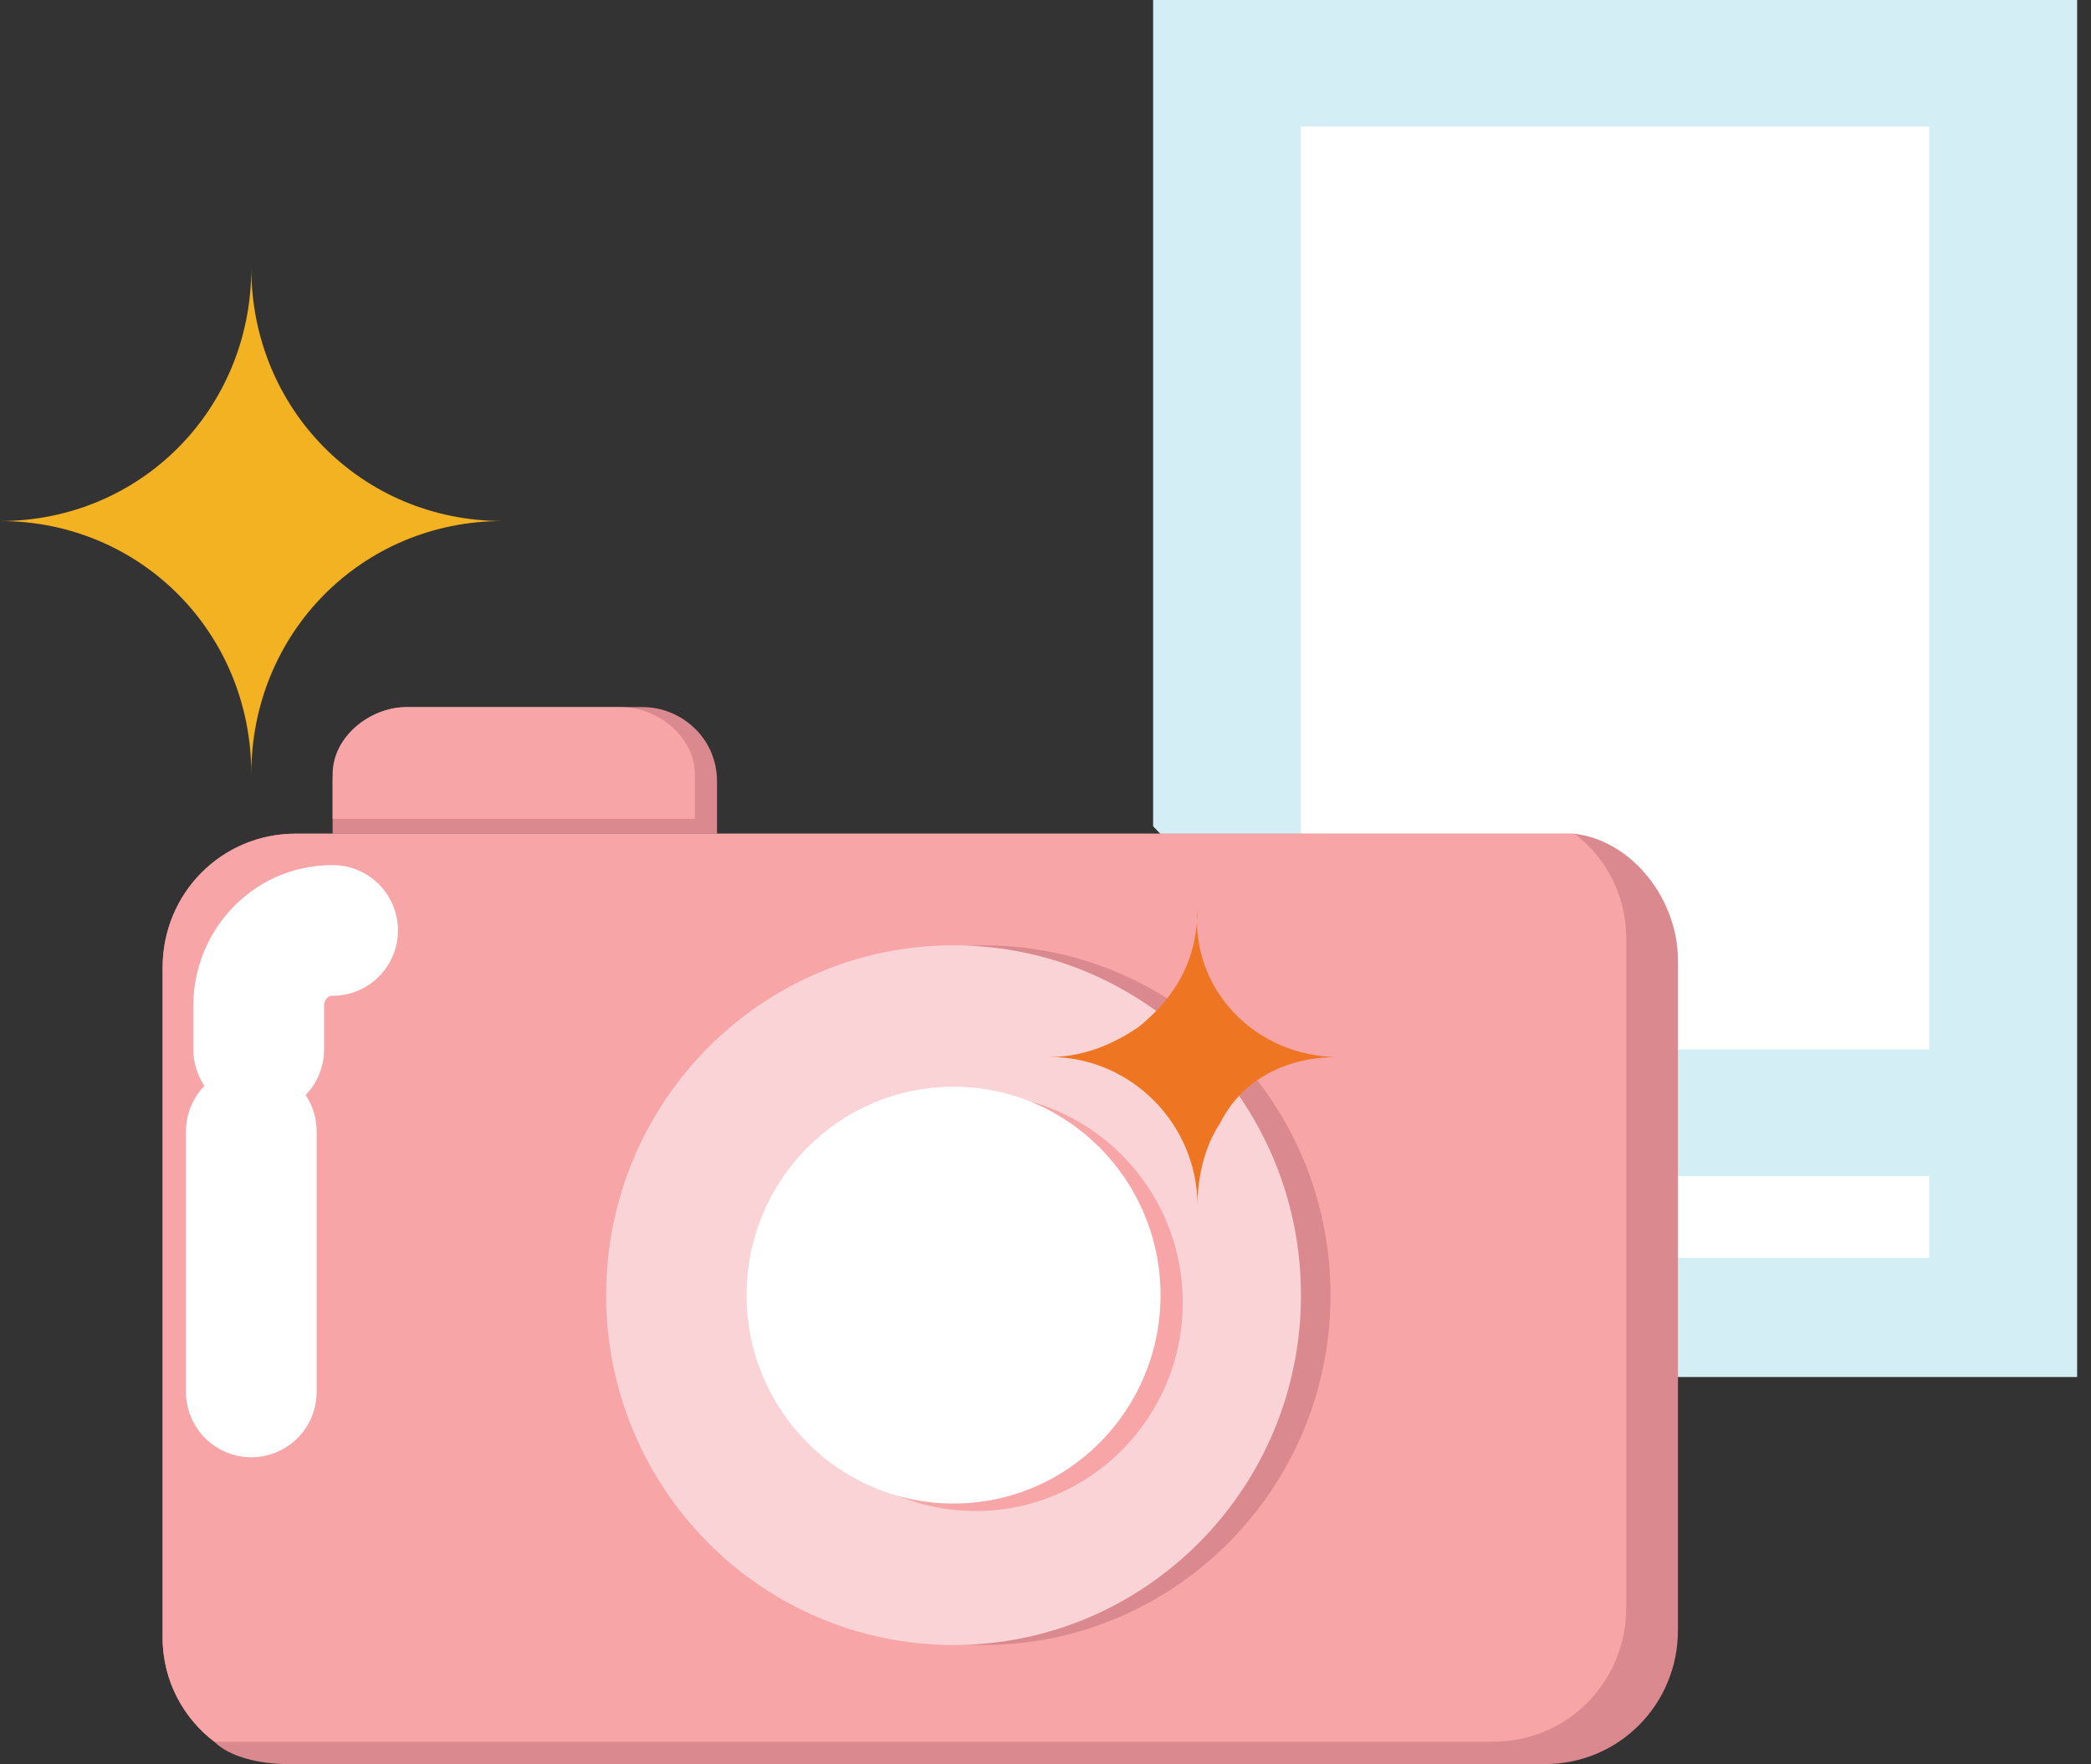
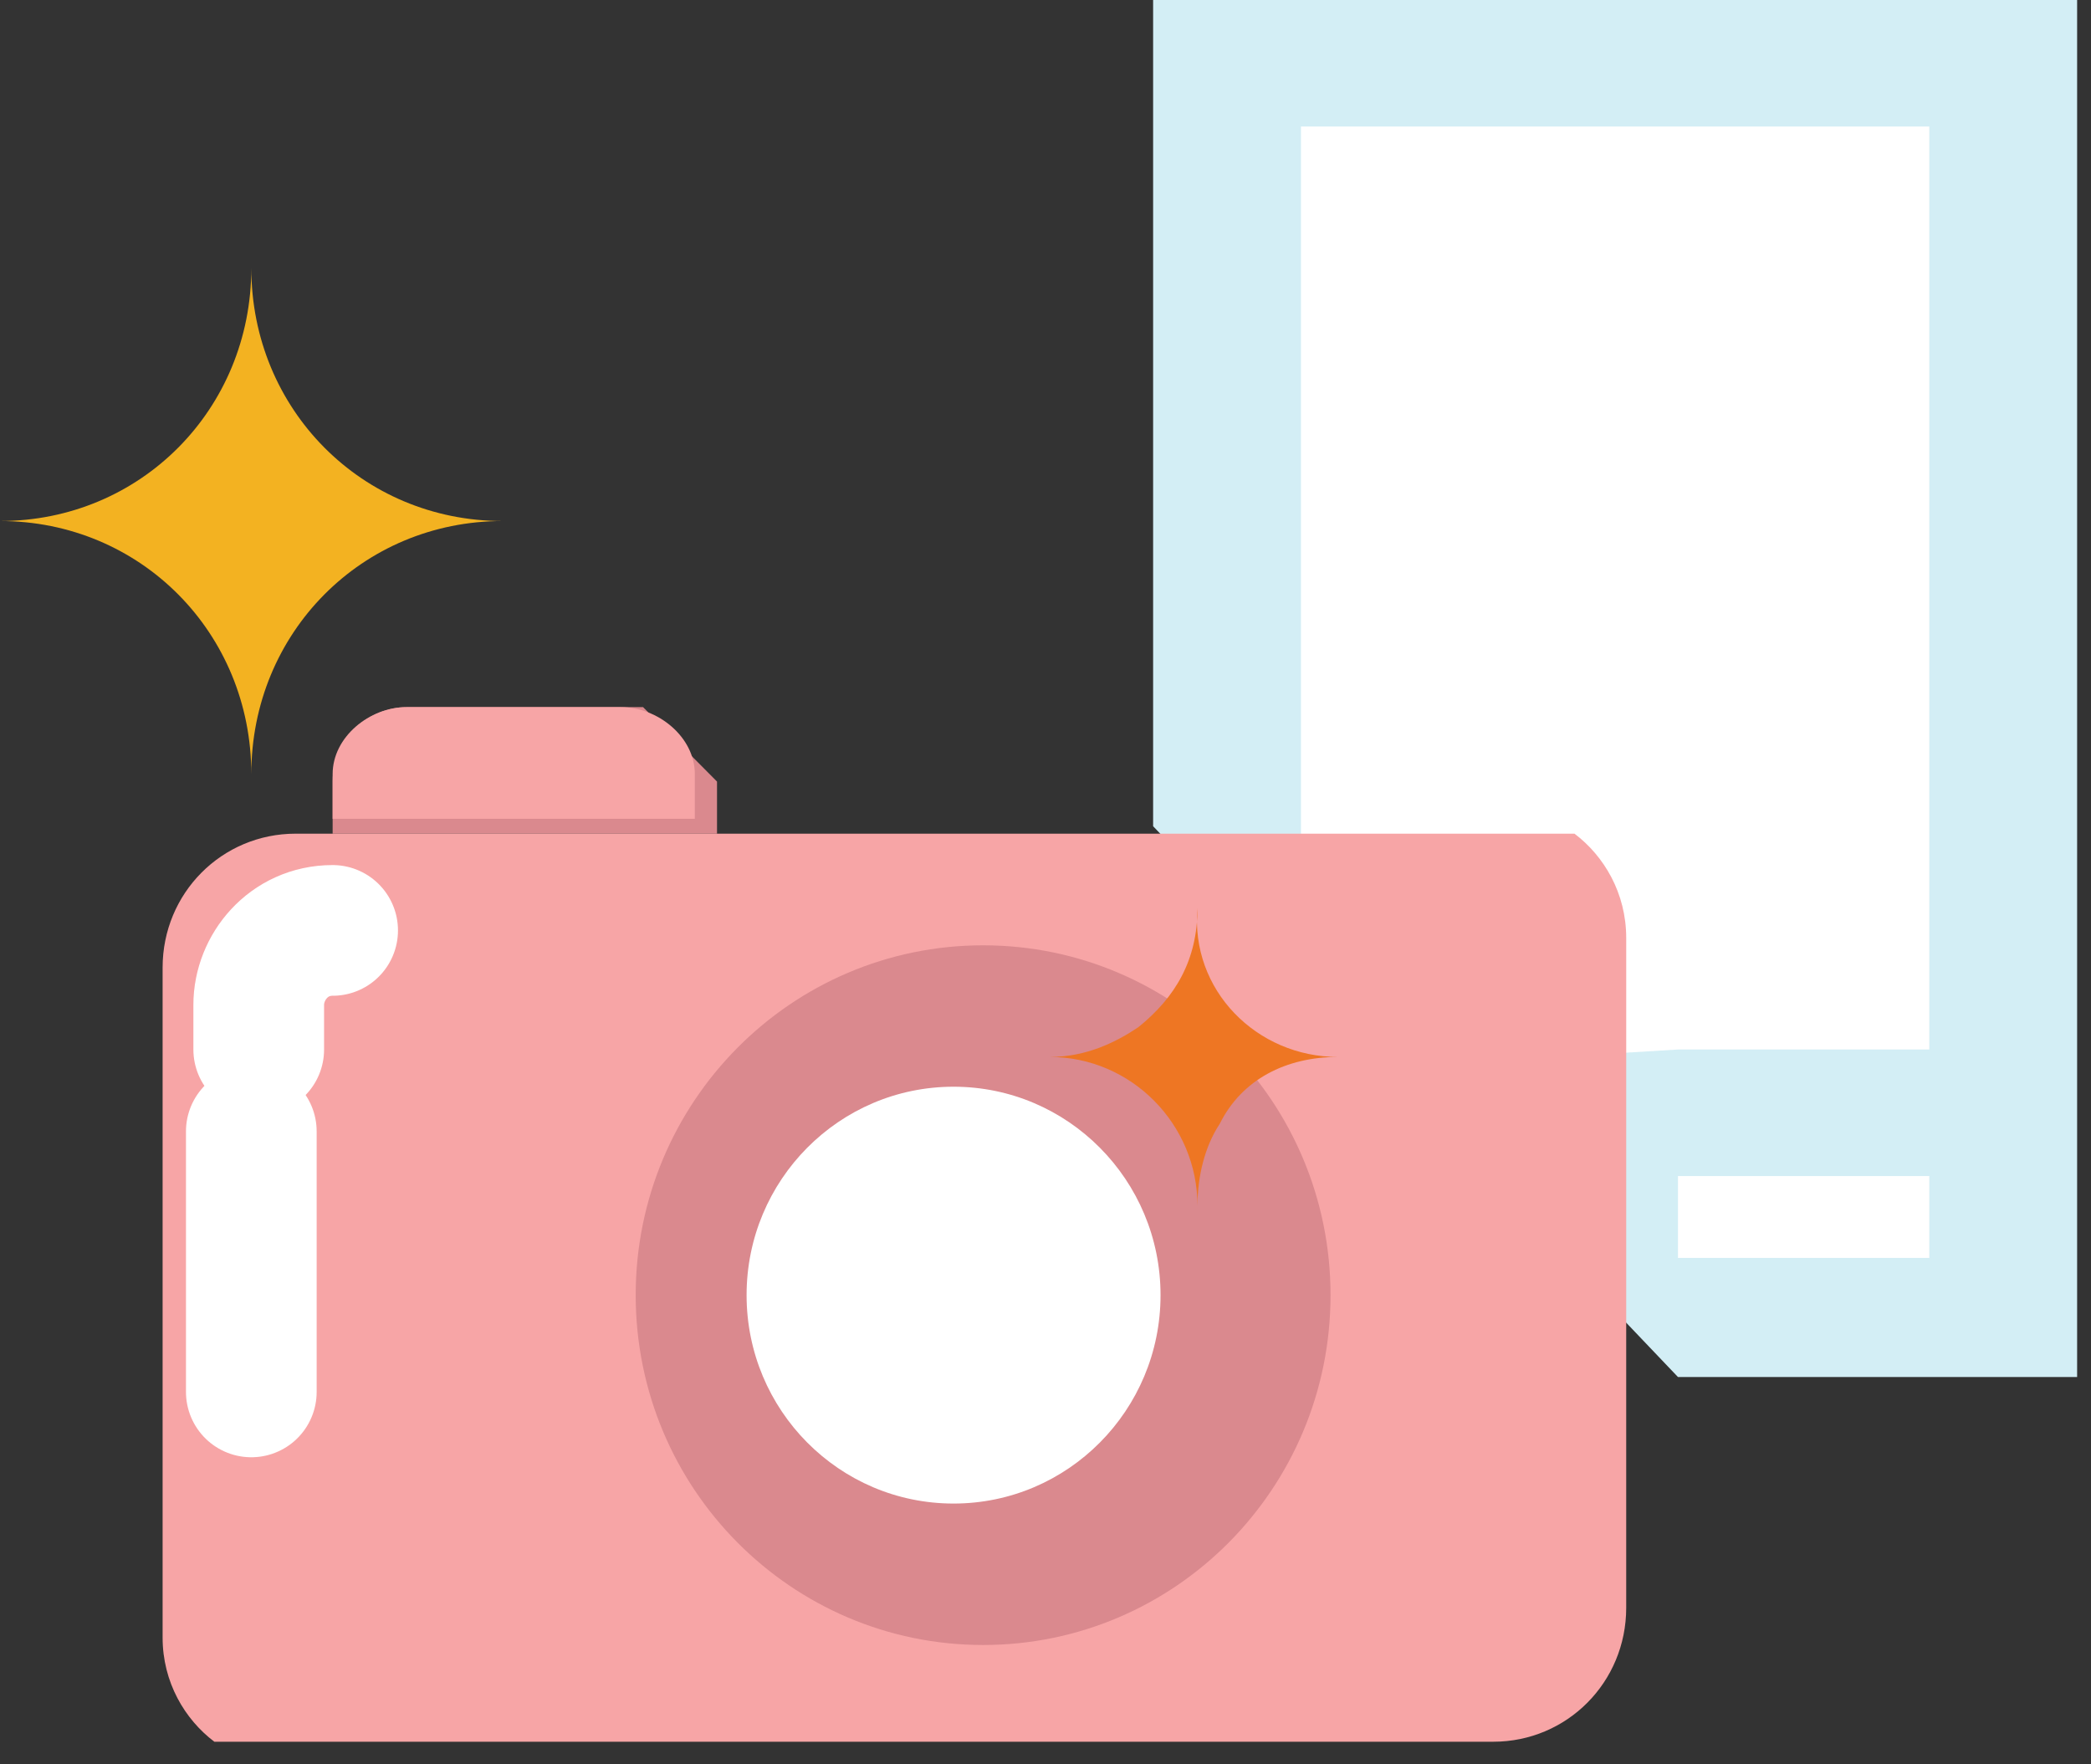
<svg xmlns="http://www.w3.org/2000/svg" width="64" height="54" viewBox="0 0 64 54" fill="none">
  <rect x="0" y="0" width="64" height="54" fill="#333333" stroke="none" />
-   <path d="M21.946 23.921V25.516H10.181V23.921C10.181 22.554 11.312 21.643 12.444 21.643H19.683C20.815 21.643 21.946 22.554 21.946 23.921Z" fill="#DA898E" />
+   <path d="M21.946 23.921V25.516H10.181V23.921C10.181 22.554 11.312 21.643 12.444 21.643H19.683Z" fill="#DA898E" />
  <path d="M21.267 23.693V25.06H10.181V23.693C10.181 22.554 11.312 21.643 12.444 21.643H19.005C20.136 21.643 21.267 22.554 21.267 23.693Z" fill="#F7A5A6" />
  <path d="M59.729 2.962H39.367V39.185H59.729V2.962Z" fill="white" />
  <path d="M51.358 42.146H63.575V0H35.294V25.288L51.358 42.146ZM51.358 35.995H59.05V38.501H51.358V35.995ZM39.819 25.516V3.873H59.05V32.122H51.358L43.892 32.578L39.819 25.516Z" fill="#D3EEF5" />
-   <path d="M51.358 29.389V49.892C51.358 52.17 49.548 53.993 47.286 53.993H8.824C7.919 53.993 7.014 53.765 6.561 53.309C5.656 52.626 4.977 51.487 4.977 50.12V29.616C4.977 27.338 6.787 25.516 9.05 25.516H47.512C47.738 25.516 47.964 25.516 48.191 25.516C50.001 25.743 51.358 27.566 51.358 29.389Z" fill="#DA898E" />
  <path d="M49.774 28.705V49.209C49.774 51.487 47.964 53.309 45.702 53.309H7.24C7.014 53.309 6.787 53.309 6.561 53.309C5.656 52.626 4.977 51.487 4.977 50.12V29.616C4.977 27.338 6.787 25.516 9.05 25.516H47.512C47.738 25.516 47.964 25.516 48.191 25.516C49.096 26.199 49.774 27.338 49.774 28.705Z" fill="#F7A5A6" />
  <path d="M10.181 28.477C8.824 28.477 7.919 29.616 7.919 30.755V32.122" stroke="white" stroke-width="4" stroke-miterlimit="10" stroke-linecap="round" stroke-linejoin="round" />
  <path d="M7.692 34.628V42.602" stroke="white" stroke-width="4" stroke-miterlimit="10" stroke-linecap="round" stroke-linejoin="round" />
  <path d="M30.091 50.348C35.964 50.348 40.724 45.554 40.724 39.64C40.724 33.727 35.964 28.933 30.091 28.933C24.218 28.933 19.457 33.727 19.457 39.64C19.457 45.554 24.218 50.348 30.091 50.348Z" fill="#DA898E" />
-   <path d="M29.186 50.348C35.059 50.348 39.819 45.554 39.819 39.64C39.819 33.727 35.059 28.933 29.186 28.933C23.313 28.933 18.552 33.727 18.552 39.64C18.552 45.554 23.313 50.348 29.186 50.348Z" fill="#FAD3D6" />
-   <path d="M29.865 46.247C33.363 46.247 36.2 43.391 36.2 39.868C36.2 36.345 33.363 33.489 29.865 33.489C26.366 33.489 23.53 36.345 23.53 39.868C23.53 43.391 26.366 46.247 29.865 46.247Z" fill="#F7A5A6" />
  <path d="M29.186 46.019C32.684 46.019 35.521 43.163 35.521 39.64C35.521 36.117 32.684 33.261 29.186 33.261C25.687 33.261 22.851 36.117 22.851 39.64C22.851 43.163 25.687 46.019 29.186 46.019Z" fill="white" />
  <path d="M40.951 32.35C39.367 32.35 38.01 33.033 37.331 34.4C36.878 35.084 36.652 35.995 36.652 36.906C36.652 34.4 34.616 32.35 32.127 32.35C33.258 32.35 34.163 31.894 34.842 31.439C35.973 30.527 36.652 29.388 36.652 27.794C36.426 30.299 38.462 32.35 40.951 32.35Z" fill="#EE7623" />
  <path d="M15.385 15.947C11.086 15.947 7.692 19.365 7.692 23.693C7.692 19.365 4.299 15.947 0 15.947C4.299 15.947 7.692 12.53 7.692 8.202C7.692 12.53 11.086 15.947 15.385 15.947Z" fill="#F3B221" />
</svg>